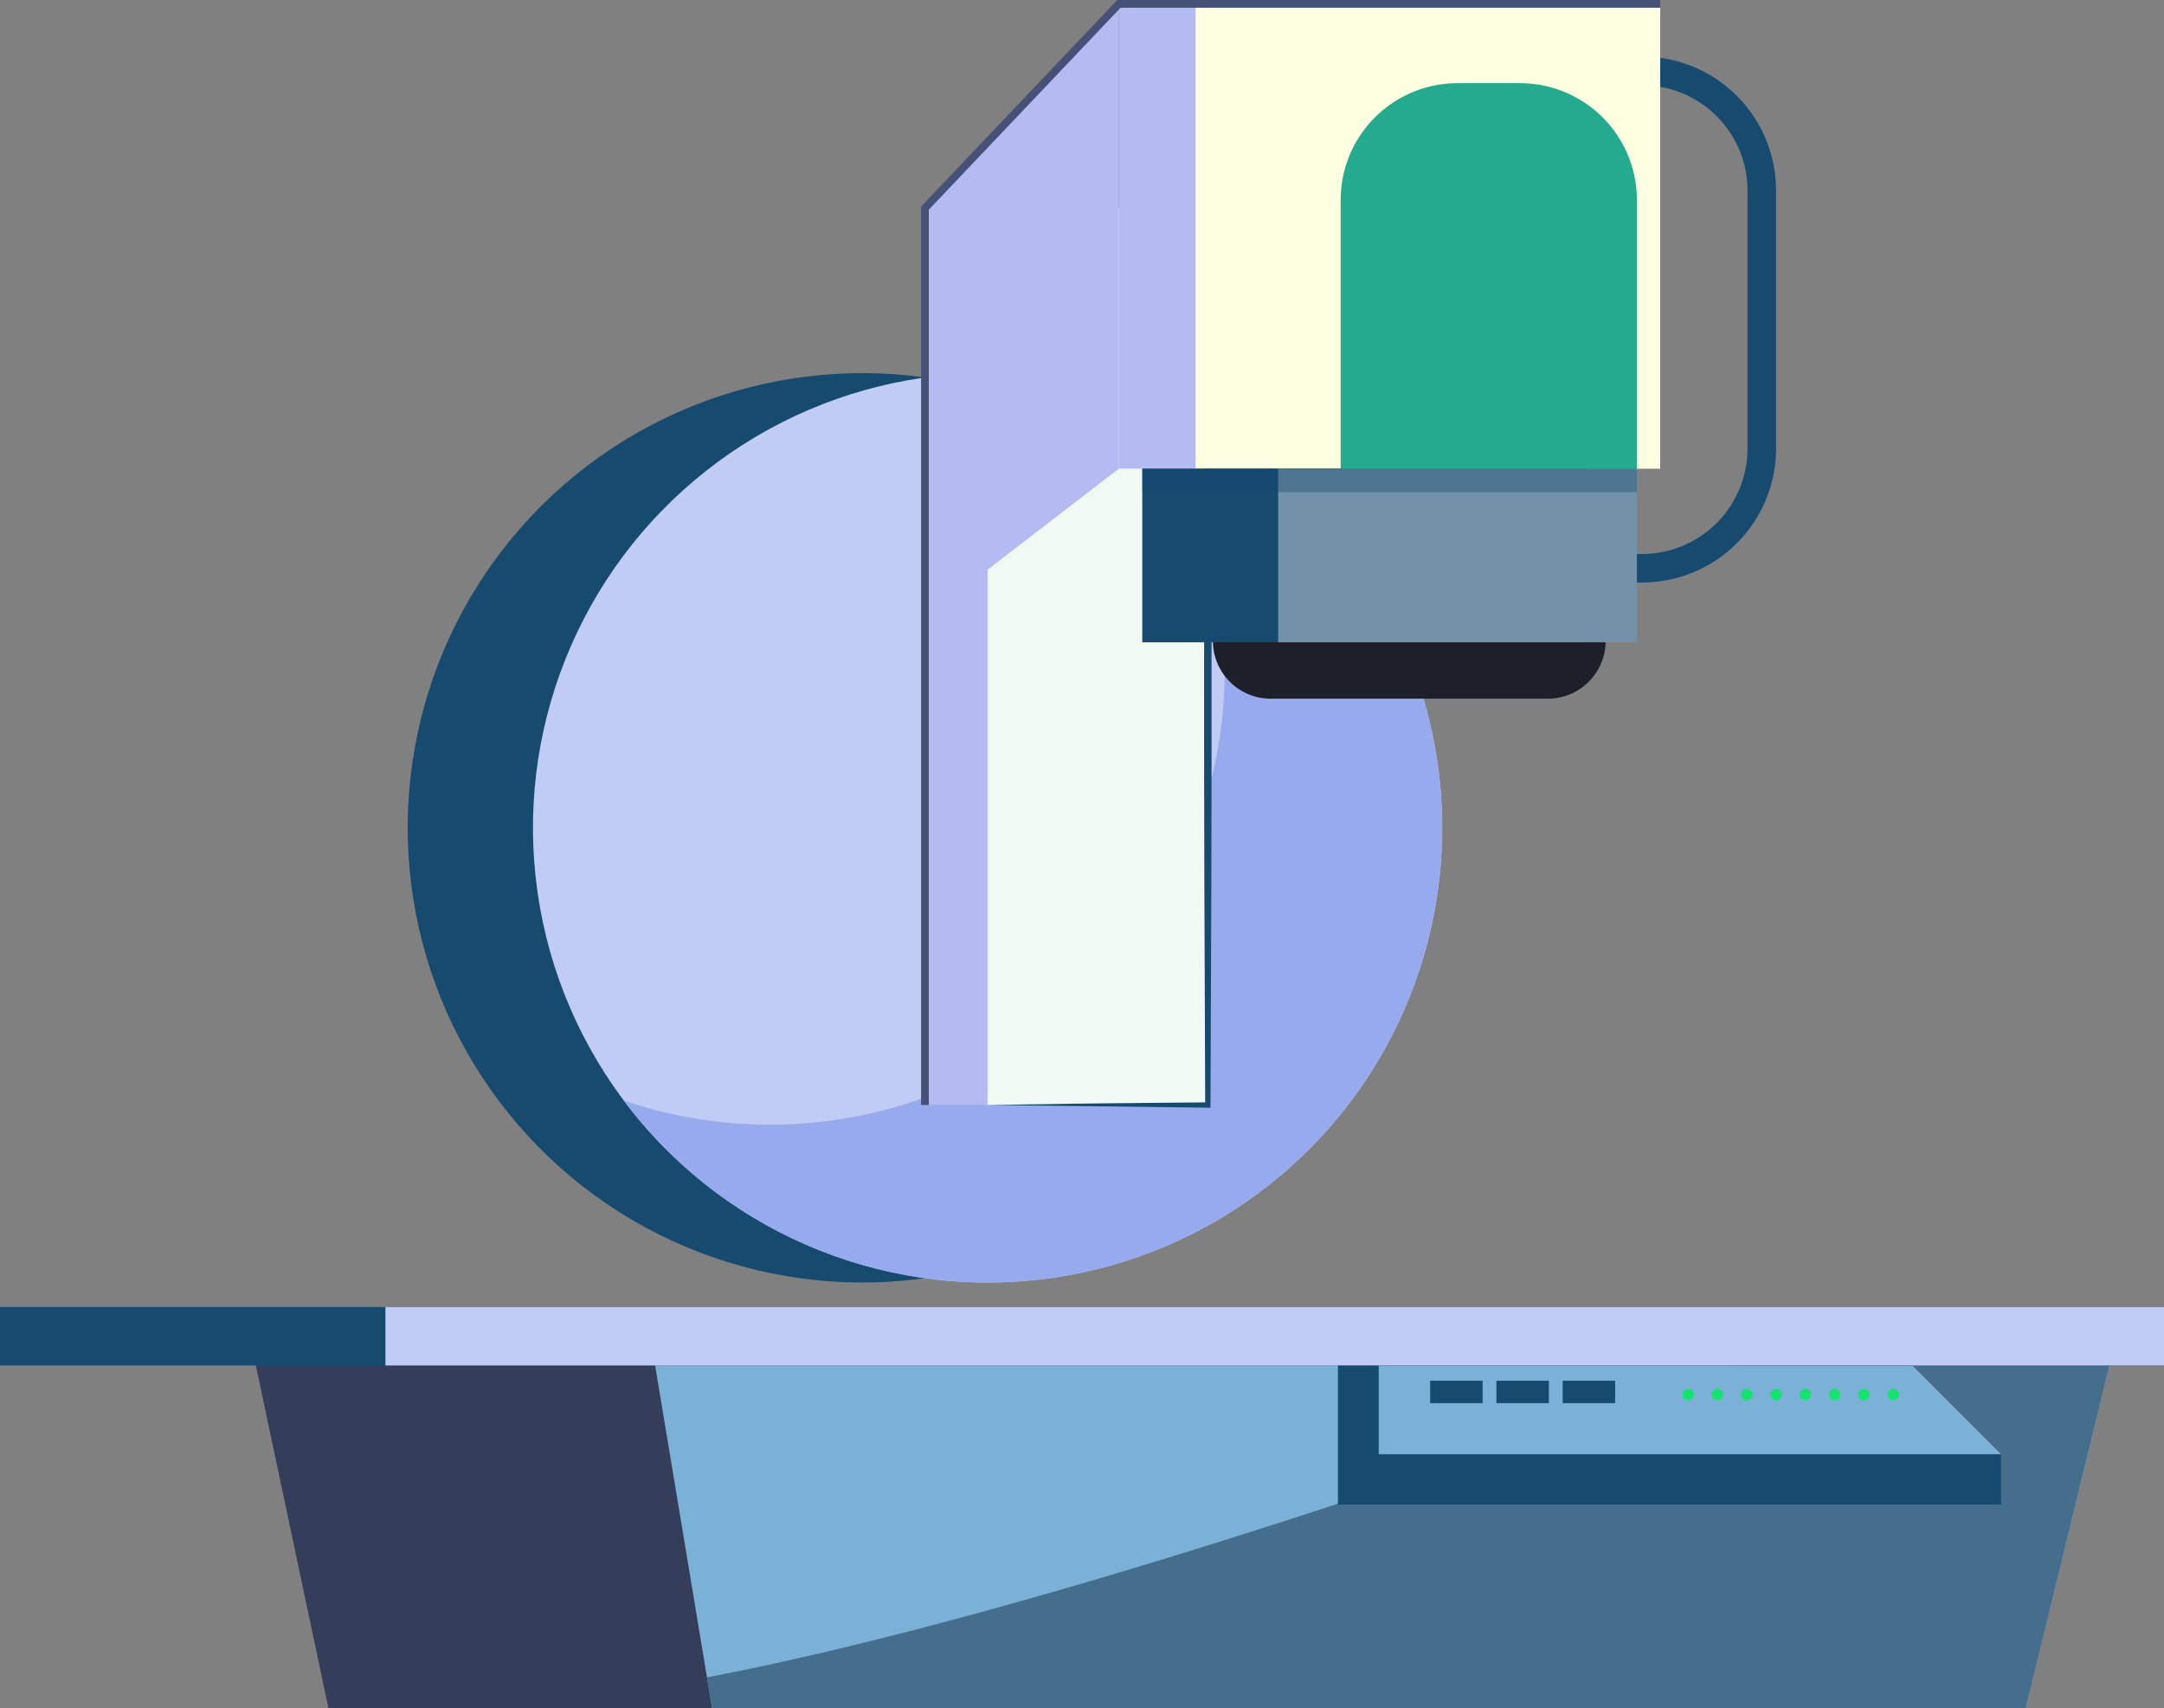
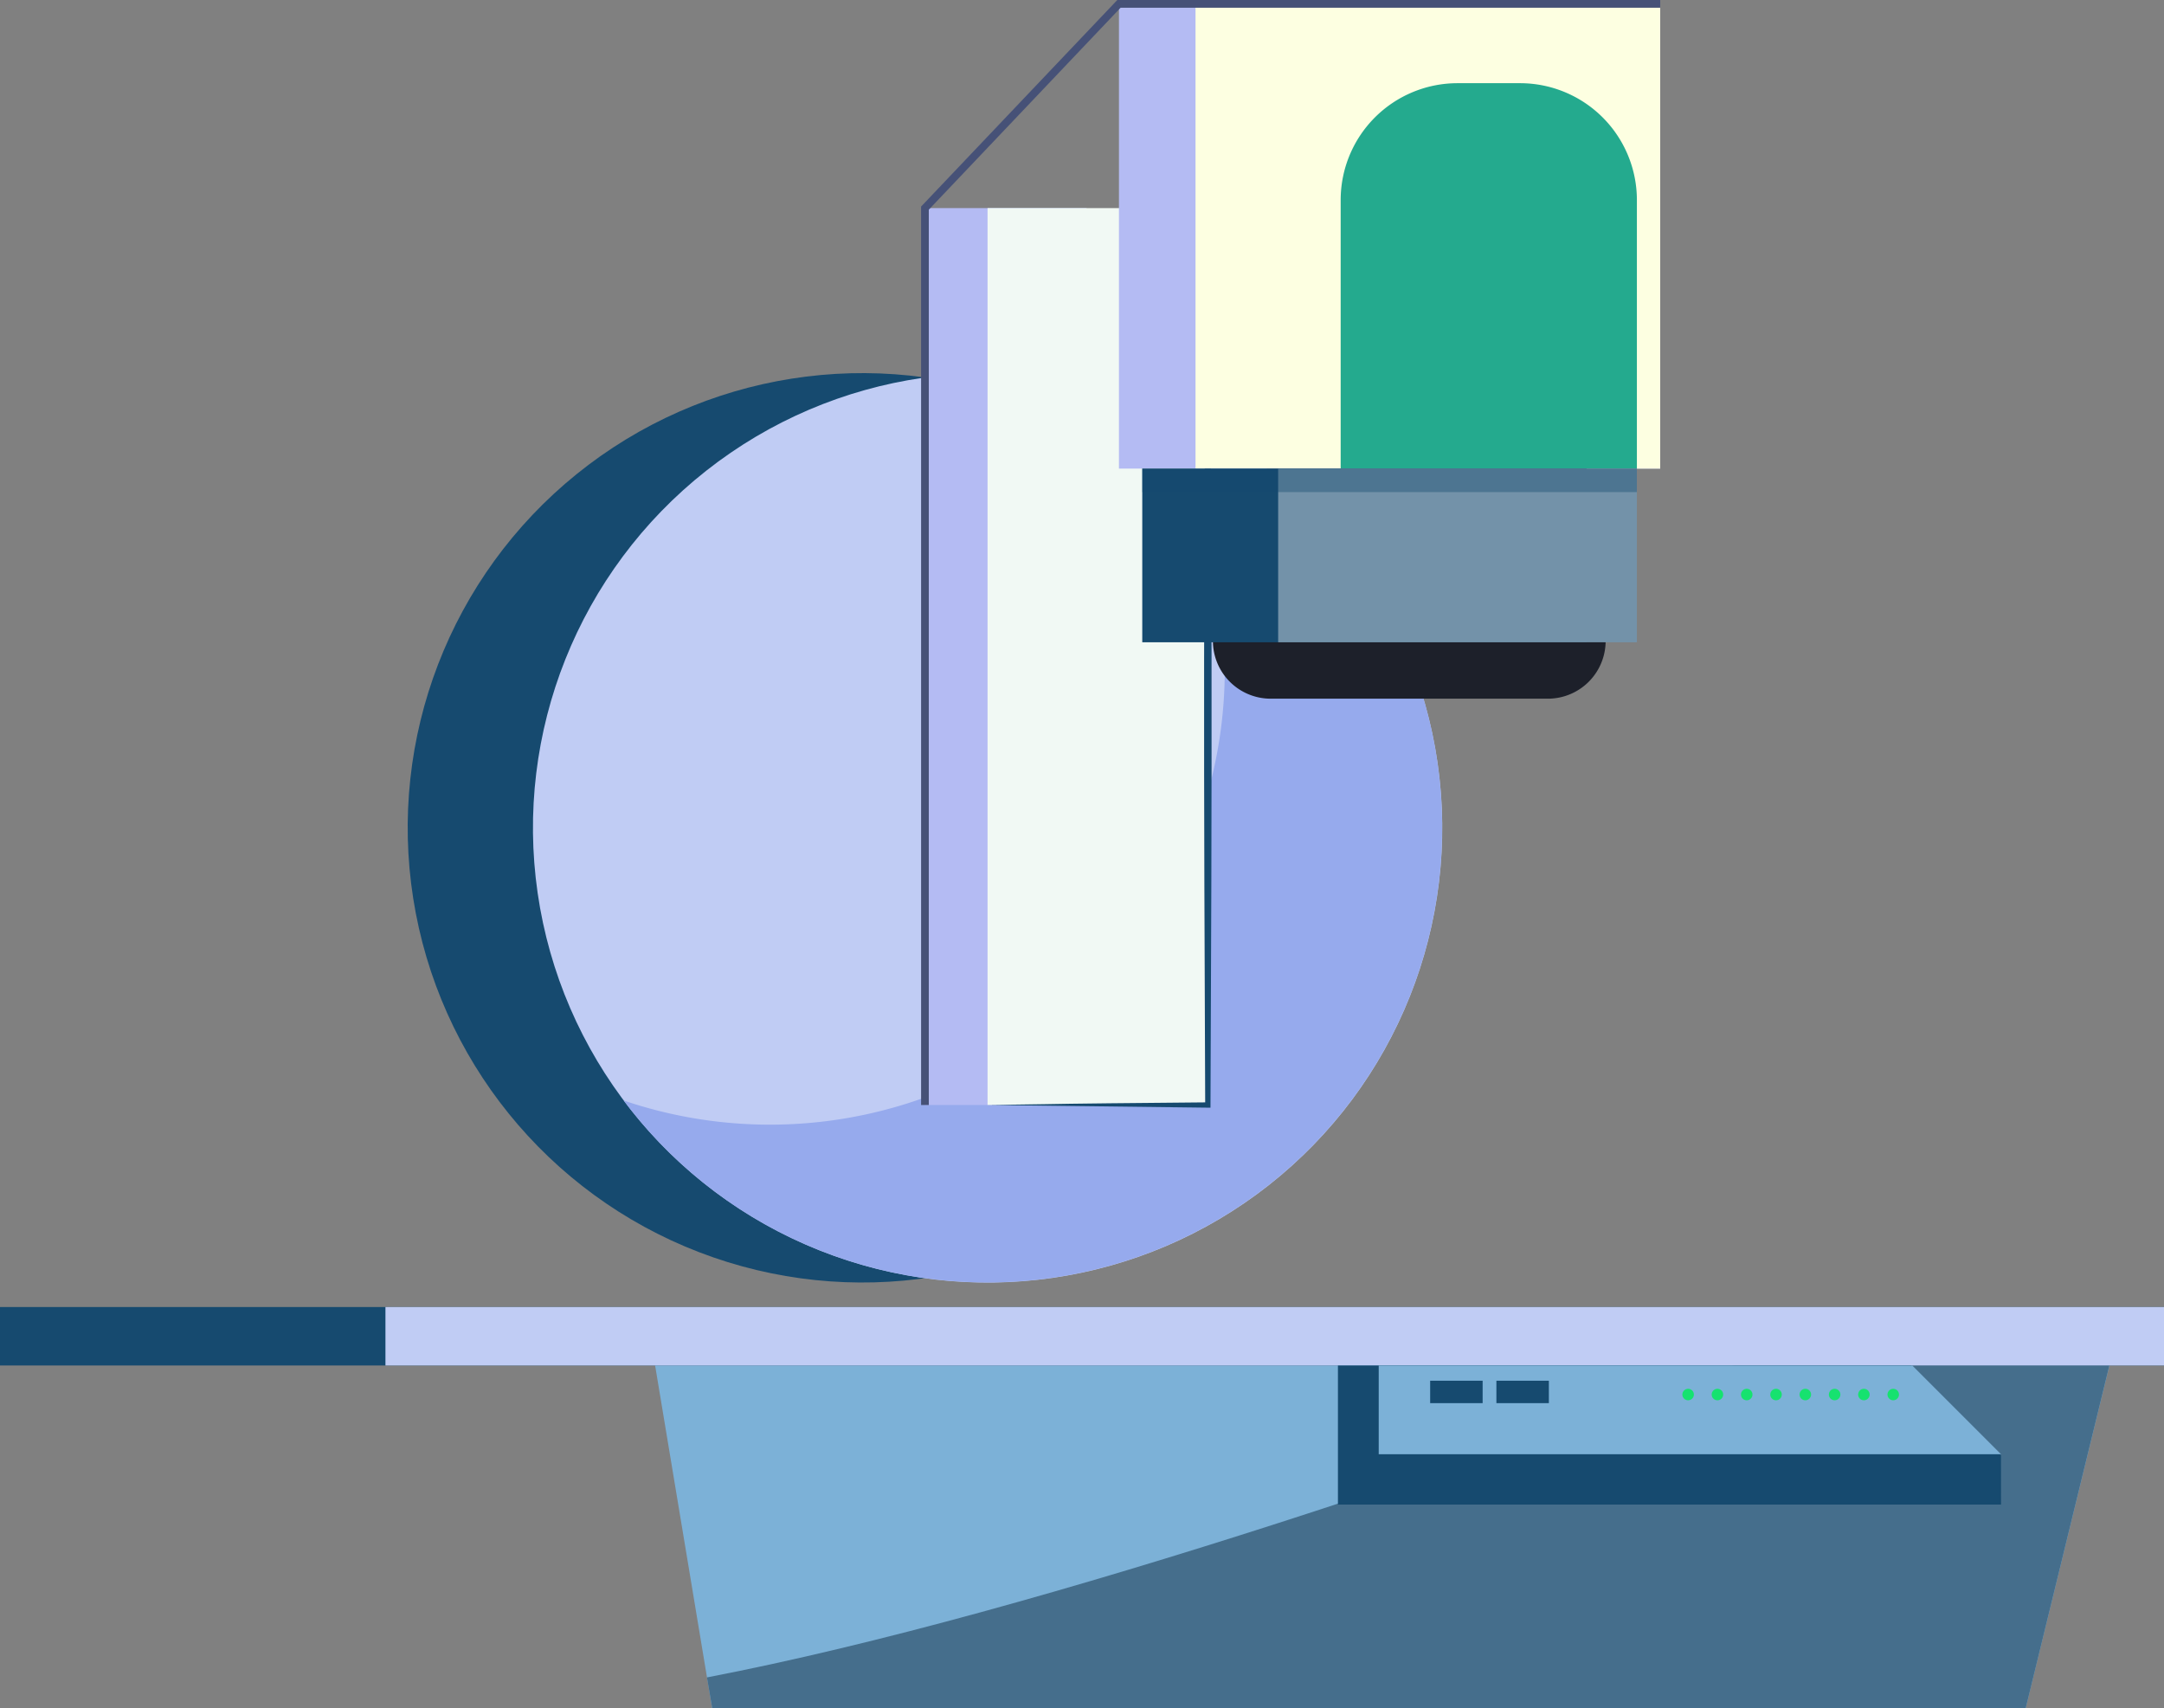
<svg xmlns="http://www.w3.org/2000/svg" viewBox="0 0 720.09 568.4">
  <rect x="0" y="0" width="720.09" height="568.4" fill="#808080" stroke="none" />
  <defs>
    <style>.cls-1,.cls-13{fill:#164a6f;}.cls-2{fill:#c0ccf4;}.cls-3{fill:#96aaed;}.cls-4{fill:#343d59;}.cls-5{fill:#7cb1d7;}.cls-6{fill:#456e8c;}.cls-7{fill:#b4bbf3;}.cls-8{fill:#f1f9f4;}.cls-9{fill:#fdffe1;}.cls-10{fill:#24aa8e;}.cls-11{fill:#1d202a;}.cls-12{fill:#7392a9;}.cls-13{opacity:0.4;}.cls-14{fill:#16e26f;}.cls-15{fill:#465177;}</style>
  </defs>
  <g id="Camada_2" data-name="Camada 2">
    <g id="Camada_1-2" data-name="Camada 1">
      <g id="Equipamento">
-         <path class="cls-1" d="M546.5,193.81H511.68v-9.49H546.5a35.08,35.08,0,0,0,35-35V63.37a35.08,35.08,0,0,0-35-35H511.68V18.83H546.5A44.59,44.59,0,0,1,591,63.37v85.9A44.59,44.59,0,0,1,546.5,193.81Z" />
        <circle class="cls-1" cx="286.95" cy="275.43" r="151.29" transform="translate(-73.22 444.18) rotate(-68.93)" />
        <circle class="cls-2" cx="328.62" cy="275.43" r="151.29" transform="translate(-49.03 478.49) rotate(-68.23)" />
        <path class="cls-3" d="M377.37,132.16a151.35,151.35,0,0,1-169.85,234,151.31,151.31,0,1,0,169.85-234Z" />
-         <polygon class="cls-4" points="671.99 568.4 109.3 568.4 82.4 441.37 705.09 441.37 671.99 568.4" />
        <polygon class="cls-5" points="674.06 568.4 236.97 568.4 215.84 441.37 705.09 441.37 674.06 568.4" />
        <path class="cls-6" d="M237,568.4H674.06l31-127H611.63c-107.29,40.31-264.1,95.12-376.38,116.72Z" />
        <rect class="cls-1" y="434.88" width="720.09" height="19.45" />
        <rect class="cls-2" x="128.26" y="434.88" width="591.83" height="19.45" />
        <rect class="cls-7" x="307.78" y="69.24" width="53.77" height="298.42" />
        <rect class="cls-8" x="328.62" y="69.24" width="73.3" height="298.42" />
        <path class="cls-1" d="M401.92,69.24c1.67,97.05,1.33,199.13.88,299.32l-74.18-.9c38.66-.49,10.15-.31,73.3-.88l-.88.88C400.65,270.49,400.17,171.1,401.92,69.24Z" />
        <rect class="cls-7" x="372.34" y="1.29" width="180.11" height="154.63" />
        <rect class="cls-9" x="397.82" y="1.29" width="154.63" height="154.63" />
        <path class="cls-10" d="M485,27.68h20.8a38.89,38.89,0,0,1,38.89,38.89v89.35a0,0,0,0,1,0,0H446.12a0,0,0,0,1,0,0V66.56A38.89,38.89,0,0,1,485,27.68Z" />
-         <polygon class="cls-7" points="307.78 69.24 372.34 1.28 372.34 155.91 307.78 205.57 307.78 69.24" />
        <path class="cls-11" d="M515.07,232.47H422.83a19.22,19.22,0,0,1-19.22-19.22H534.29A19.22,19.22,0,0,1,515.07,232.47Z" />
        <rect class="cls-1" x="380.1" y="155.91" width="147.85" height="57.79" />
        <rect class="cls-12" x="425.32" y="155.91" width="119.37" height="57.79" />
        <rect class="cls-13" x="380.1" y="155.91" width="164.58" height="7.83" />
        <path class="cls-1" d="M665.86,500.6H445.21V454.34H636c11.65,11.65,18.19,18.18,29.84,29.84Z" />
        <path class="cls-5" d="M665.86,483.87H458.78V454.34H636.33c11.54,11.53,18,18,29.53,29.53Z" />
        <rect class="cls-1" x="475.9" y="459.4" width="17.46" height="7.46" />
        <rect class="cls-1" x="497.94" y="459.4" width="17.46" height="7.46" />
-         <rect class="cls-1" x="519.99" y="459.4" width="17.46" height="7.46" />
        <path class="cls-14" d="M563.65,464a1.91,1.91,0,1,1-1.91-1.91A1.91,1.91,0,0,1,563.65,464Z" />
        <path class="cls-14" d="M573.4,464a1.91,1.91,0,1,1-1.91-1.91A1.91,1.91,0,0,1,573.4,464Z" />
        <path class="cls-14" d="M583.15,464a1.91,1.91,0,1,1-1.91-1.91A1.91,1.91,0,0,1,583.15,464Z" />
        <path class="cls-14" d="M592.9,464a1.91,1.91,0,1,1-1.91-1.91A1.91,1.91,0,0,1,592.9,464Z" />
        <path class="cls-14" d="M602.65,464a1.91,1.91,0,1,1-1.91-1.91A1.91,1.91,0,0,1,602.65,464Z" />
        <path class="cls-14" d="M612.4,464a1.91,1.91,0,1,1-1.91-1.91A1.91,1.91,0,0,1,612.4,464Z" />
        <path class="cls-14" d="M622.14,464a1.91,1.91,0,1,1-1.9-1.91A1.9,1.9,0,0,1,622.14,464Z" />
        <path class="cls-14" d="M631.9,464a1.91,1.91,0,1,1-1.91-1.91A1.91,1.91,0,0,1,631.9,464Z" />
        <polygon class="cls-15" points="371.79 0 306.85 68.36 306.5 68.73 306.5 367.67 309.07 367.67 309.07 69.76 372.89 2.57 552.45 2.57 552.45 0 371.79 0" />
      </g>
    </g>
  </g>
</svg>